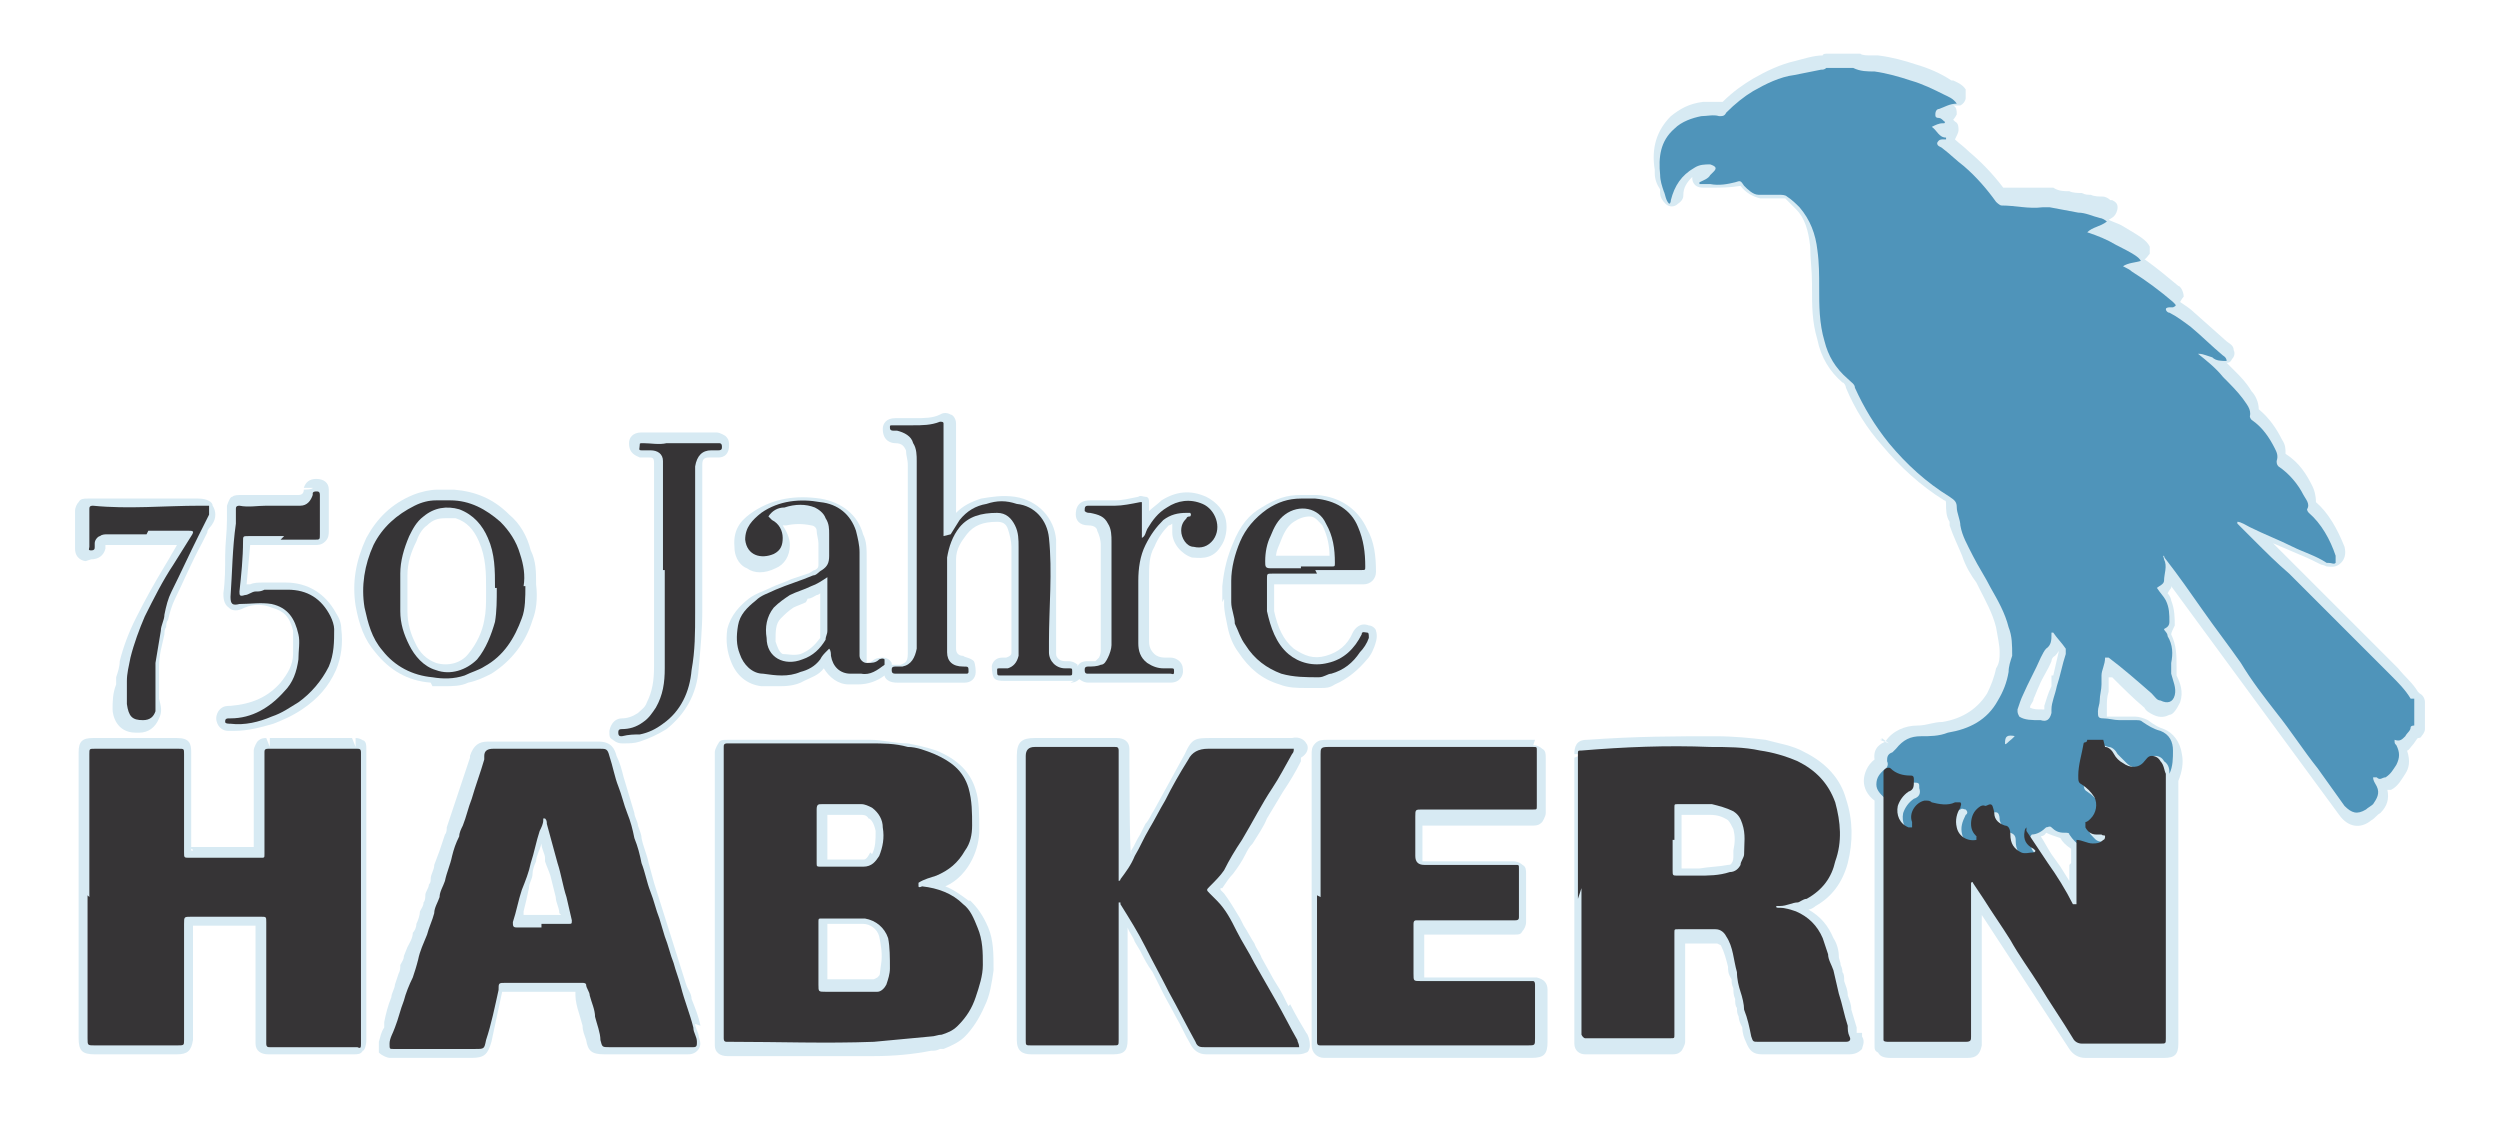
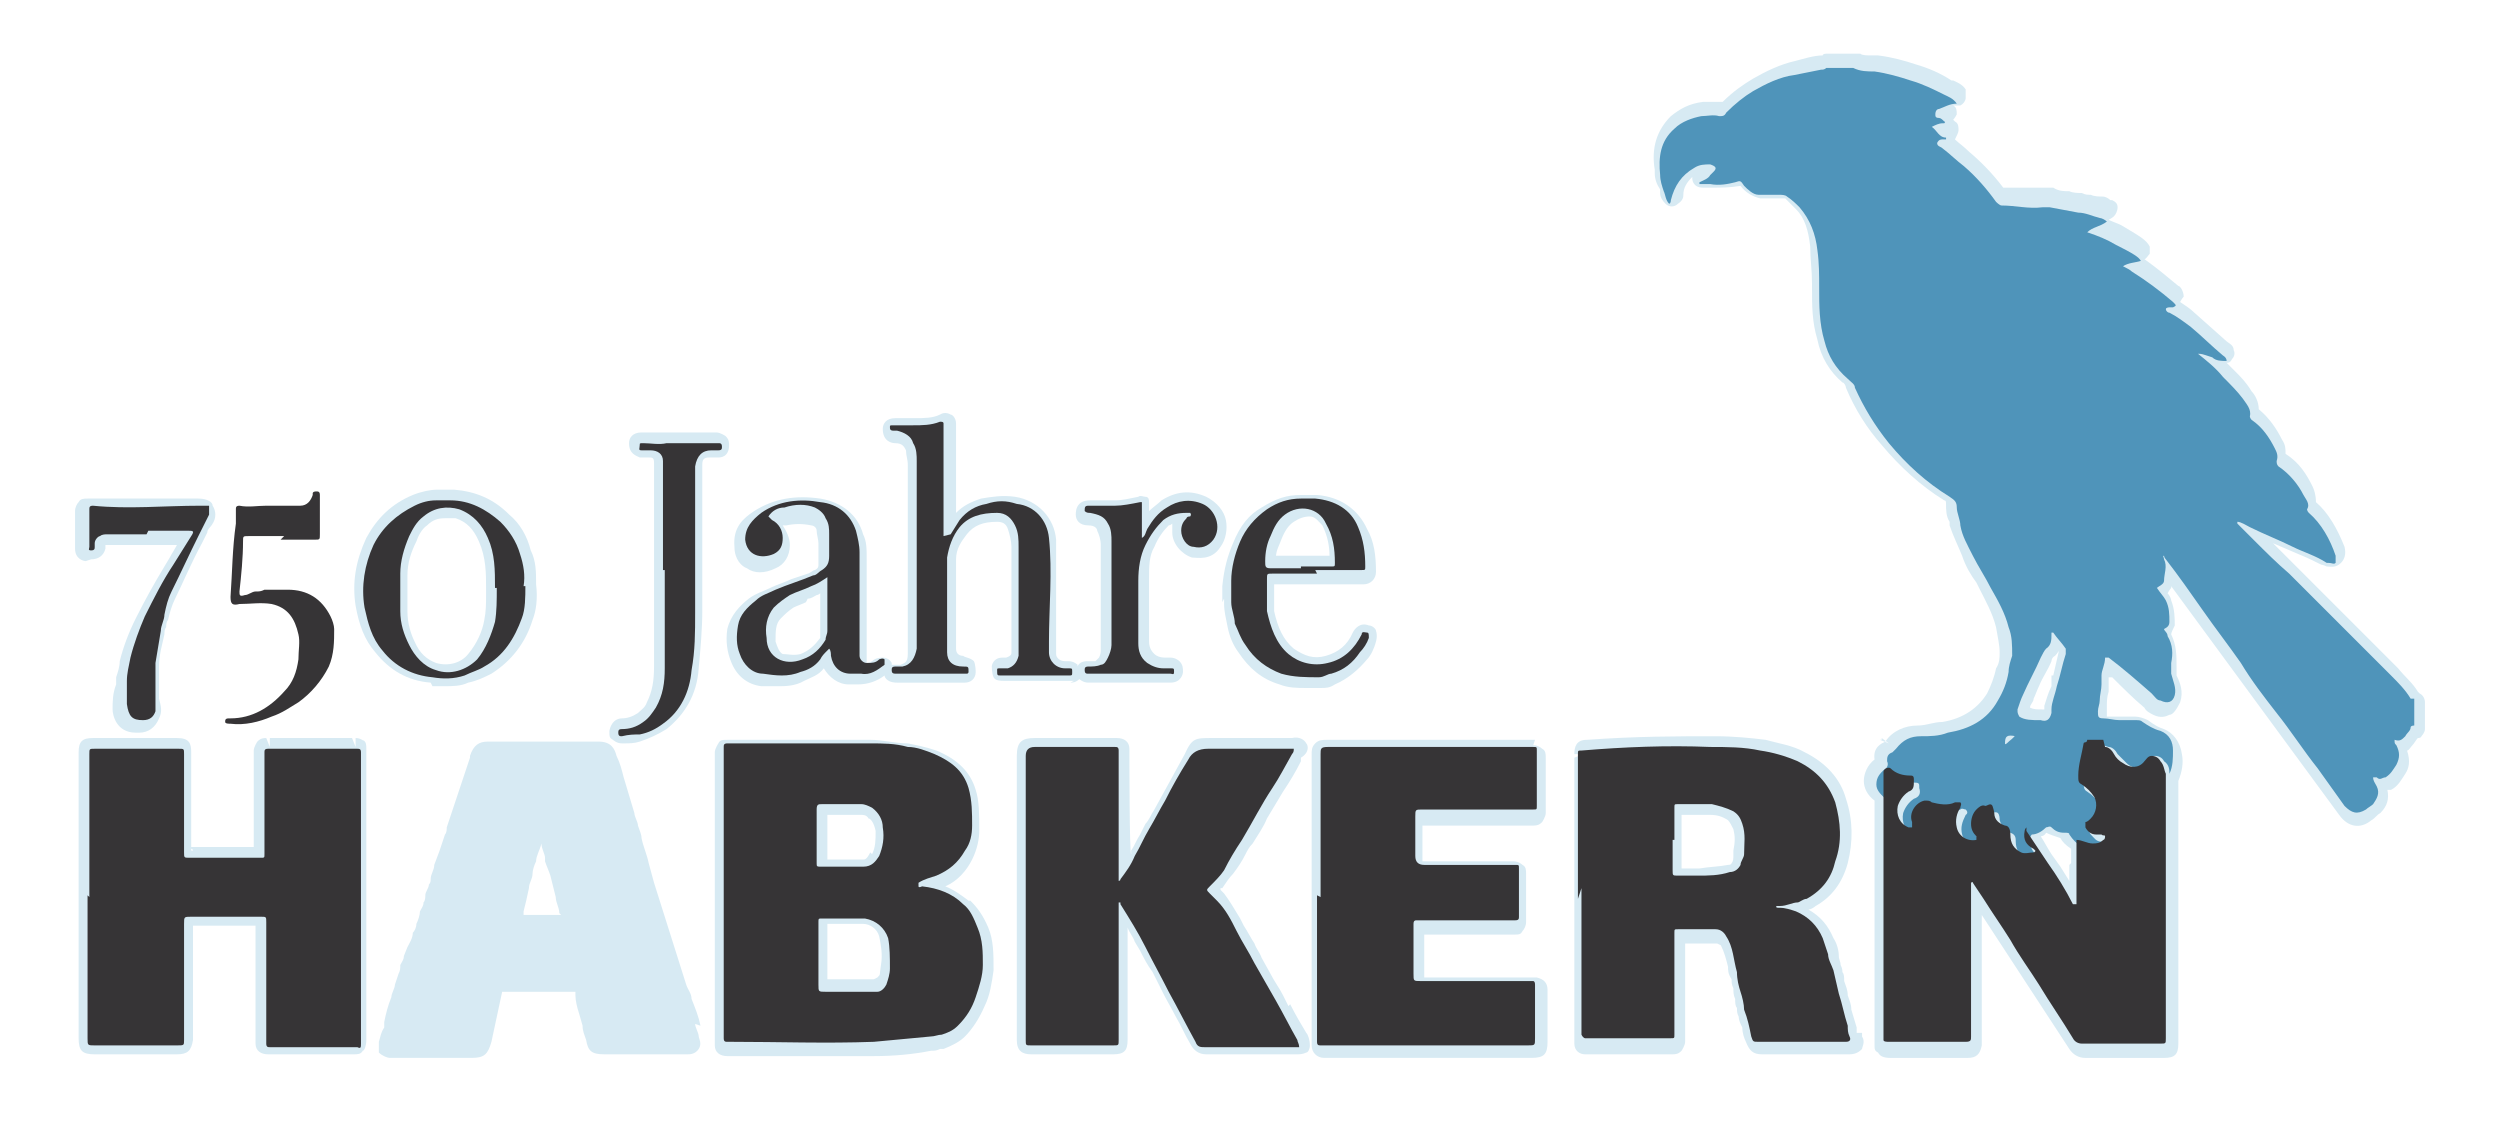
<svg xmlns="http://www.w3.org/2000/svg" id="Ebene_1" version="1.1" viewBox="0 0 139.9 63">
  <defs>
    <style>
      .st0 {
        fill: #4f94ba;
      }

      .st1 {
        fill: #363436;
      }

      .st2 {
        fill: #d7eaf3;
      }
    </style>
  </defs>
  <g>
    <path class="st2" d="M135.3,38.7c-.3-.5-.7-.8-1.1-1.3-.9-.9-1.7-1.7-2.6-2.6l-4.4-4.4s0,0,0,0l1.4.6c.5.2.9.4,1.3.6,0,0,.1,0,.3.1.2,0,.5.1.8-.2.2-.2.3-.5.2-.9-.4-1-.9-1.9-1.6-2.5,0-.4-.1-.7-.2-.9h0c-.3-.6-.7-1.3-1.5-1.8,0-.3,0-.5-.2-.8-.3-.6-.7-1.2-1.3-1.7,0-.4-.2-.8-.4-1h0c-.3-.5-.6-.8-.9-1.1l-.3-.3c0,0-.1-.1-.2-.2.1,0,.2,0,.3-.2.1-.1.2-.3.1-.5,0-.3-.3-.4-.4-.5l-1.8-1.6c-.2-.2-.5-.4-.8-.6,0,0,.1-.2.2-.3,0-.3-.2-.6-.3-.6-.6-.5-1.2-1-1.9-1.5.1,0,.2-.2.3-.3,0-.1,0-.3,0-.4-.2-.4-.6-.6-1.6-1.2-.2-.1-.5-.2-.7-.3,0,0,.2-.1.3-.2.1-.1.2-.3.2-.5,0-.2-.1-.3-.3-.4h-.1c-.1-.1-.3-.2-.4-.2-.2,0-.5,0-.7-.1-.2,0-.3,0-.5-.1-.2,0-.5,0-.7-.1-.3,0-.6,0-.9-.2-.2,0-.4,0-.6,0-.3,0-.7,0-1,0-.4,0-.8,0-1.2,0-.6-.8-1.3-1.5-1.9-2-.3-.3-.6-.5-.8-.7h0c.1-.2.2-.4.2-.5,0-.2,0-.4-.2-.5,0,0,0,0-.1-.1.1-.1.2-.3.2-.3,0-.2,0-.4-.2-.5,0,0,0,0,.1,0h.3c.2-.1.3-.3.3-.4s0-.3,0-.5c-.2-.3-.5-.4-.7-.5h-.1c-.6-.4-1.3-.7-2-.9-.6-.2-1.3-.4-2.1-.5-.1,0-.3,0-.4,0-.2,0-.5,0-.6-.1,0,0-.2,0-.3,0h-1.5c-.1,0-.3,0-.3.1,0,0,0,0,0,0-.5,0-1.1.2-1.5.3-.9.2-1.7.6-2.4,1-.5.3-1.1.7-1.7,1.3-.4,0-.7,0-1.1,0-.8.1-1.3.4-1.8.8-.8.8-1.1,1.8-.9,3v.2c0,.3.1.6.3.9,0,0,0,.1,0,.2,0,.2.1.4.3.6.2.2.5.2.7,0,.3-.2.3-.4.3-.5,0-.4.2-.7.5-1,0,0,0,0,0,.1,0,0,0,.5.6.5h.2c0,0,.2,0,.3,0,.5,0,1,0,1.6-.1.3.4.7.6,1.1.7.4,0,.9,0,1.4,0,.2.2.4.4.6.6.5.5.7,1.2.8,2.1,0,.7.1,1.3.1,2.1v.2c0,1,0,1.9.3,2.9.2,1,.7,1.8,1.4,2.4.1,0,.2.2.2.3.5,1.2,1.2,2.3,2,3.2,1,1.2,2.2,2.3,3.5,3.1.1,0,.1.1.1.2,0,.3,0,.7.2,1v.2c.2.6.5,1.2.7,1.7h0c.2.6.5,1.1.8,1.5l.2.4c.3.6.7,1.3.9,2.1h0c.1.6.2,1,.2,1.4,0,.3,0,.6-.2.9-.1.5-.3,1-.5,1.4-.5.8-1.3,1.4-2.5,1.6-.5,0-.9.2-1.4.2-.7,0-1.4.3-1.8.9h0c-.2.1-.7.3-.6,1,0,0,0,0,0,0-.4.3-.6.8-.6,1.2,0,.4.2.8.6,1.1,0,0,0,0,0,.2,0,4.4,0,8.8,0,13.1v.4c0,.2,0,.3.2.4.1.2.3.3.7.3h1.4s.6,0,.6,0h.7s1.6,0,1.6,0c.5,0,.7-.2.8-.7,0,0,0-.1,0-.3v-6.2c0-.3,0-.6,0-.8l4.9,7.5c.2.3.5.5.9.5h0c1,0,2.1,0,3.1,0h1.3c.6,0,.8-.2.8-.8v-14.4s0-.3,0-.3c.2-.5.3-1,.2-1.5-.1-.7-.5-1.2-1-1.4-.3-.1-.5-.2-.9-.5-.2-.1-.5-.2-.7-.2h-.1c-.3,0-.5,0-.8,0-.3,0-.5,0-.7,0,0,0,0,0,0-.1,0-.1,0-.3,0-.5,0-.2,0-.5.1-.8,0-.2,0-.4,0-.6,0,0,0-.1,0-.2h.2c.6.6,1.2,1.2,1.8,1.7h0c.1.2.3.3.5.4.4.2.7.1.9,0,.2,0,.4-.3.6-.7.2-.6,0-1.1-.2-1.5,0,0,0-.2,0-.3,0,0,0-.2,0-.2,0-.6,0-1.2-.3-1.8,0-.1.1-.3.2-.5,0-.4,0-.9-.2-1.4,0-.1-.1-.3-.2-.4,0,0,.1-.2.2-.3,0,0,0,0,0-.1l9.4,12.8c.5.7,1.2.8,1.8.3.2-.1.3-.3.5-.4.4-.4.5-.8.4-1.3,0,0,.1,0,.2,0,.4-.2.6-.6.8-.9.2-.3.3-.7.1-1.3.1,0,.2-.2.3-.3.1-.1.2-.3.3-.4,0,0,.2,0,.2-.1,0,0,.2-.2.2-.4v-1.5c0-.2-.1-.4-.3-.5ZM115.8,48.4c0,.3,0,.6,0,.9-.2-.3-.3-.5-.5-.8l-.5-.7c-.2-.3-.4-.7-.6-1,0,0,.2,0,.3-.2.2.1.5.2.8.3.1.2.3.4.6.6,0,.2,0,.3,0,.5v.3ZM114.8,37.8v.6c-.2.4-.3.8-.4,1.1,0,0,0,.1,0,.2,0,0,0,0,0,0,0,0,0,0-.1,0-.3,0-.5,0-.7-.1,0-.2.2-.3.2-.5.1-.2.2-.5.3-.7.2-.5.5-.9.7-1.4,0,0,0-.2.2-.3,0,0,.2-.2.2-.3,0,0,0,0,0,.1-.1.4-.2.9-.3,1.3ZM105.3,41.3l.4.3h0l-.5-.2s0,0,.1,0ZM135.1,41.1h0v-.5h0v.5h0Z" />
    <path class="st2" d="M54.2,50.4c-.4-.3-.8-.6-1.3-.8.7-.3,1.2-.9,1.5-1.5.3-.6.4-1.2.4-1.6,0-.9,0-1.7-.2-2.3-.3-1-1-1.7-2.2-2.2-.6-.2-1.1-.3-1.6-.4-.7,0-1.4-.2-2.1-.2-1.9,0-3.8,0-5.7,0h-2.2s0,.5,0,.5v-.5c-.4,0-.5,0-.6.2,0,0-.2.3-.2.5v16.1c0,.1,0,.2,0,.3,0,.4.3.6.7.6,0,0,0,0,0,0h.2c.8,0,1.5,0,2.3,0,1.9,0,3.8,0,5.7,0,1.1,0,2.2-.1,3.2-.3.2,0,.3,0,.5-.1h.2c.5-.2.9-.4,1.2-.7.4-.4.8-1,1.1-1.7.3-.6.4-1.3.5-2,0-.9,0-1.7-.3-2.4-.3-.7-.6-1.1-1-1.5ZM46.3,54.9v-2.1c0-.4,0-.7,0-1.1h0c.7,0,1.3,0,2,0,.4,0,.8.3.9.7.1.5.2,1,.1,1.6s0,.5-.2.7c0,0,0,0-.2.1h-.1c0,0-.2,0-.3,0-.8,0-1.6,0-2.4,0ZM48.7,47.7c-.2.4-.3.4-.4.4-.3,0-.5,0-.8,0h-.3s0,0-.1,0h-.2c-.2,0-.4,0-.6,0,0-.8,0-1.7,0-2.5h.2c.6,0,1.1,0,1.7,0,.1,0,.3,0,.4.2.1,0,.3.2.4.7,0,.5,0,.9-.2,1.3Z" />
    <path class="st2" d="M103.9,57.8c0-.1,0-.2,0-.3-.1-.3-.2-.7-.3-1,0-.3-.1-.5-.2-.8,0-.3-.1-.5-.2-.8,0-.2,0-.4-.1-.5,0-.1,0-.2-.1-.4,0-.2-.1-.3-.1-.5,0-.3-.1-.7-.3-1-.3-.7-.7-1.2-1.4-1.6.1,0,.3-.1.4-.2.9-.5,1.5-1.3,1.8-2.4.3-1.2.3-2.4-.1-3.6-.3-1.1-1.1-2-2.3-2.6-.7-.4-1.5-.5-2.2-.7-.8-.1-1.8-.2-2.8-.2-2.1,0-4.4,0-7.2.2-.6,0-.7.4-.7.8h.5s0,0,0,0l-.5.2v15.7c0,.1,0,.2,0,.3,0,.4.3.6.6.6h4.9c.3,0,.4-.1.5-.2,0,0,.2-.3.2-.5v-5.5c.3,0,.6,0,.9,0,.3,0,.6,0,.9,0,0,0,0,0,.2.1.2.4.3.8.4,1.2,0,.2,0,.4.2.7,0,.2,0,.3.1.5,0,.2,0,.4.1.6,0,.2,0,.4.1.5,0,.2,0,.3.1.5,0,.2.1.4.2.6,0,.3.1.6.2.8.2.5.4.7.9.7h3.1s1.8,0,1.8,0c.4,0,.6-.2.7-.3,0-.1.2-.4,0-.7,0,0,0-.1,0-.2ZM94.1,48.6v-1.1s0-.9,0-.9c0-.3,0-.7,0-1h.2c.5,0,1,0,1.4,0,.4,0,.7.1,1,.3.1.1.2.3.3.5.1.4.1.7,0,1.2v.3c0,.1,0,.3-.1.4,0,0,0,.1-.2.1-.5.1-1,.1-1.6.2h-.1c-.3,0-.6,0-.8,0h0Z" />
    <path class="st2" d="M20.4,41.5c0,0-.2-.2-.5-.2v.5s-.2-.5-.2-.5h-4.6v.5l-.2-.5c-.3,0-.4.1-.5.2,0,0-.2.3-.2.5v5.4c-.1,0-.2,0-.3,0h-1.2s-2,0-2,0v-5.3c0-.5-.1-.8-.8-.8-1.6,0-3.1,0-4.7,0-.6,0-.8.2-.8.8v16c0,.7.2.9.9.9h4.6c.6,0,.8-.2.9-.8v-6.4h3.5s0,6.3,0,6.3c0,0,0,.2,0,.3,0,.4.3.6.7.6h4.7s.1,0,.1,0c0,0,0,0,0,0,.2,0,.4,0,.5-.2.1,0,.2-.3.2-.6v-16.3c0-.2,0-.4-.2-.5ZM10.7,47.5c0,0,.1,0,.1.1h-.5s0,0,0,0h.4Z" />
    <path class="st2" d="M72.1,56.3l-.3-.6c-.2-.4-.5-.8-.7-1.2l-.5-.9c-.1-.3-.3-.5-.4-.8-.2-.3-.4-.7-.6-1l-.2-.4c-.3-.5-.6-1-.9-1.4l-.2-.2s0,0,0-.1h.1c.2-.3.4-.6.6-.8.3-.4.5-.7.7-1.1.1-.2.2-.4.4-.6.3-.5.6-.9.8-1.4.3-.5.6-1,.9-1.5.4-.6.7-1.1,1-1.7v-.2c.5-.3.4-.7.3-.8-.1-.2-.4-.4-.8-.3h-4.5c-.9,0-1.1,0-1.5.9l-1.7,3.1c-.2.3-.3.6-.5.8-.1.2-.2.4-.3.6-.2.3-.3.6-.5.9v.2c-.1,0-.1-5.6-.1-5.6v-.3c0-.4-.3-.6-.7-.6h-4.6c-.7,0-1,.2-1,1v15.8s0,.1,0,.1c0,.6.3.8.8.8h4.6c.6,0,.8-.2.8-.8v-.2s0-6.1,0-6.1c.1.3.3.5.4.8l.3.5c.2.4.4.8.7,1.2.2.4.4.8.6,1.2.2.4.5.9.7,1.3.3.5.5,1,.8,1.5.2.4.5.6.9.6h0c1.1,0,2.2,0,3.2,0h1.8s0,0,.1,0c.1,0,.3,0,.5-.1.1,0,.2-.2.2-.4,0-.3-.1-.6-.2-.7-.3-.5-.6-1-.9-1.6ZM62.5,58.1h0,0Z" />
    <path class="st2" d="M39.2,57.4c-.1-.5-.3-1-.5-1.5,0-.3-.2-.5-.3-.8l-1.8-5.7c-.1-.4-.2-.7-.3-1.1-.1-.5-.3-.9-.4-1.4,0-.2-.1-.4-.2-.7,0-.2-.2-.5-.2-.7-.1-.3-.2-.7-.3-1l-.3-1c-.1-.4-.2-.8-.4-1.2-.1-.4-.3-.8-1-.8h-3.1s-3.1,0-3.1,0c-.5,0-.8.2-1,.8,0,0,0,.1,0,.1l-1.3,3.9c0,.1,0,.3-.1.4-.1.3-.2.6-.3.9l-.3.8c0,.3-.2.5-.2.8,0,.1,0,.2-.1.3,0,.2-.2.4-.2.6,0,.1,0,.3-.1.4,0,.2-.1.3-.2.5,0,.2-.1.5-.2.7,0,.2-.1.4-.2.5,0,.3-.2.6-.3.8l-.2.5c0,.2-.1.3-.2.5,0,.2,0,.3-.1.5l-.2.6c0,.2-.2.5-.2.7-.2.5-.3.9-.4,1.4v.3c-.2.3-.2.5-.3.8,0,.1,0,.4,0,.6.2.2.5.3.6.3,0,0,.1,0,.2,0h4.4c.7,0,.9-.2,1.1-.9l.6-2.8h4.1s0,0,0,.1c0,0,0,0,0,.1,0,.3.1.7.2,1l.2.7c0,.3.1.5.2.8.1.6.3.8,1,.8h4.3c0,0,.1,0,.2,0s.2,0,.2,0c.1,0,.4,0,.6-.3.2-.3,0-.6,0-.7,0-.2-.2-.5-.2-.7ZM31.4,51.2c-.2,0-.5,0-.7,0h-.4s-.4,0-.4,0h-.6s0-.2,0-.2c.1-.4.2-.8.3-1.3,0-.3.2-.5.2-.8,0-.2.1-.5.2-.7,0-.3.2-.6.3-1,0,.3.2.6.2.8v.2c.1.3.2.5.3.8.1.4.2.8.3,1.2,0,.3.2.6.2.9Z" />
    <path class="st2" d="M85.9,41.4v.5s0,0,0,0v-.5h-11.6c-.3,0-.5,0-.7.2-.2.2-.2.4-.2.6v16s0,.3,0,.3c0,.4.3.7.7.7h4s7.6,0,7.6,0c.7,0,.9-.2.9-.9v-2.8s0-.1,0-.1c0-.4-.2-.6-.6-.7-.1,0-.3,0-.4,0h-5.9s0-2.4,0-2.4h4.8s0,0,.1,0c0,0,0,0,.1,0,.3,0,.4,0,.5-.2.1-.1.2-.3.2-.5,0-.9,0-1.8,0-2.7,0-.2,0-.4-.2-.5,0,0-.2-.2-.5-.2h-.2s-.1,0-.1,0h-4.8v-2h6.2c.3,0,.4-.1.5-.2,0,0,.2-.3.2-.5,0-1,0-2.1,0-3.1,0-.2,0-.4-.2-.5-.1-.1-.3-.2-.5-.2Z" />
    <path class="st2" d="M59.9,38.2s0,0,0,0c.1,0,.3,0,.5-.2,0,0,0,0,0,0,0,0,0,0,0,0,0,0,.2.2.5.2,0,0,0,0,0,0,0,0,.1,0,.2,0,.9,0,1.8,0,2.7,0h1.7s0,0,0,0c.6,0,.7-.5.7-.6,0-.2,0-.4-.2-.6,0,0-.2-.2-.5-.2,0,0-.2,0-.3,0-.3,0-.5-.1-.6-.2-.1-.1-.3-.3-.3-.7v-.7c0-.9,0-1.9,0-2.8,0-.7,0-1.3.3-1.8.2-.5.5-.9.8-1.2,0,0,.1,0,.2-.1,0,.1,0,.3,0,.5,0,.6.5,1.2,1.1,1.4.3,0,1.1.2,1.6-.6.3-.4.4-1,.3-1.5-.1-.5-.5-1-1.1-1.3-.9-.4-1.7-.3-2.5.2-.2.2-.5.4-.7.6,0-.2,0-.4,0-.5,0-.1,0-.3-.2-.3-.1,0-.3-.1-.4,0-.5.1-.9.2-1.3.2-.5,0-.9,0-1.4,0-.1,0-.4,0-.6.2-.2.2-.2.5-.2.6,0,.3.2.6.7.6.4,0,.5.2.5.3.1.2.2.5.2.8,0,1.9,0,3.9,0,5.8,0,.2,0,.3-.1.5,0,0,0,0-.2.2,0,0-.2,0-.5,0,0,0-.4,0-.5.3,0,0,0,0,0-.1,0,0-.2-.2-.5-.2,0,0,0,0-.2,0-.3,0-.5-.2-.5-.4,0-.1,0-.2,0-.4v-.2c0-.7,0-1.4,0-2.1,0-1.2,0-2.5,0-3.7-.1-1.2-1-2.2-2.3-2.4-.7-.1-1.3,0-1.9.1-.6.2-1,.4-1.4.8v-5c0-.3-.2-.5-.3-.5,0,0-.3-.2-.6,0-.4.2-.9.2-1.4.2-.3,0-.5,0-.8,0h-.3c-.5,0-.7.3-.7.6,0,.7.5.8.7.8.4,0,.5.2.6.4,0,.3.1.5.1.8,0,2.6,0,5.1,0,7.7v2.6s0,.1,0,.1c0,0,0,.1,0,.2,0,.5-.2.5-.4.6,0,0-.2,0-.3,0,0,0-.1,0-.2,0,0,0,0-.1,0-.1-.1-.2-.3-.3-.5-.3-.1,0-.4,0-.6.2,0,0-.2.1-.3.1,0-.2,0-.3,0-.5v-1.5c0-1.3,0-2.5,0-3.8,0-.6,0-1-.2-1.4-.3-1.1-1.2-1.8-2.4-2-1.4-.2-2.6,0-3.7.7-.6.4-1.2.9-1.1,2,0,.7.4,1.1.7,1.2.4.3,1,.3,1.6,0,.5-.2.8-.7.8-1.3,0-.4-.2-.8-.4-1.1,0,0,.1,0,.2,0,.5-.1.9-.1,1.4,0,.1,0,.3.1.3.3,0,.2.1.5.1.7h0c0,.5,0,.9,0,1.2,0,.1,0,.2-.2.3-.1,0-.3.2-.4.2-.3.1-.6.2-.9.3-.4.2-.8.3-1.2.5-.4.2-.8.3-1.2.6-.5.4-1,.9-1.2,1.7-.1.7,0,1.3.2,1.8.3.8.9,1.3,1.7,1.4.3,0,.7,0,1,0s.9,0,1.4-.3c.4-.2.8-.3,1.1-.7.3.5.8.9,1.4.9,0,0,.2,0,.2,0,0,0,.2,0,.3,0,.6,0,1.1-.2,1.5-.5,0,0,0,.1.1.2.2.2.5.2.6.2,1.4,0,2.6,0,3.6,0,0,0,.1,0,.2,0,.3,0,.6-.2.6-.6,0,0,0-.4-.1-.6-.2-.2-.5-.2-.6-.3-.2,0-.4-.1-.4-.4,0,0,0-.2,0-.2v-3.5c0-.5,0-.9,0-1.3,0-.6.3-1,.6-1.4.4-.5.9-.7,1.7-.7.3,0,.5.1.6.4.1.3.2.7.2,1v5.5c0,.2,0,.3,0,.4,0,.1,0,.2-.3.3,0,0,0,0-.1,0h-.1c-.5,0-.6.4-.6.5,0,0,0,.4.1.6.1.2.4.2.6.2.2,0,.4,0,.7,0h.5c.8,0,1.7,0,2.7,0ZM45.2,33.5c.2,0,.3-.1.5-.2,0,0,.1,0,.2-.1v2.3c0,0,0,.1,0,.2-.3.4-.6.7-1.1.9-.4.1-.7,0-1,0-.2-.1-.3-.4-.4-.7,0-.6,0-1,.3-1.3.2-.2.4-.4.7-.6.2-.1.5-.2.7-.3Z" />
    <path class="st2" d="M24.2,38.4c.2,0,.5,0,.7,0,.4,0,.9,0,1.3-.2.5-.1.9-.3,1.3-.5,1.1-.7,1.9-1.7,2.3-3,.2-.5.3-1.2.2-2,0-.7,0-1.3-.3-1.9-.2-.8-.6-1.5-1.2-2-.9-.9-1.9-1.3-3.1-1.4-.3,0-.6,0-.9,0-.4,0-.9.1-1.4.3-1.2.5-2,1.3-2.6,2.4-.6,1.3-.8,2.5-.6,3.8.2,1.1.5,1.9,1.1,2.6.8,1,1.8,1.6,3.1,1.7ZM26.8,30.3c.4.9.4,1.8.4,2.6v.4c0,.5,0,.9-.1,1.4-.1.6-.4,1.3-.9,1.9-.4.5-1.1.7-1.8.5-.5-.2-.9-.5-1.2-1.2-.2-.4-.4-1-.4-1.7,0-.7,0-1.4,0-2,0-.7.2-1.3.5-1.9.1-.3.3-.7.6-.9.3-.3.6-.4,1-.4s.4,0,.6,0c.6.2,1,.6,1.3,1.3Z" />
    <path class="st2" d="M40.2,25.6c.1,0,.6,0,.6-.7,0-.3-.1-.4-.2-.5,0,0-.3-.2-.5-.2-.1,0-.2,0-.4,0-.6,0-1.3,0-1.9,0h-.6c-.3,0-.5,0-.7,0-.2,0-.4,0-.6,0-.5,0-.7.3-.7.6,0,.6.4.7.6.8h.2c.1,0,.2,0,.3,0,.2,0,.3,0,.3.3,0,.2,0,.4,0,.6v7.6c0,1.1,0,2.1,0,3.2,0,.8-.1,1.4-.4,2-.1.3-.3.4-.5.6-.3.2-.6.3-.9.3-.3,0-.6.2-.7.7,0,.3,0,.4.2.5,0,0,.2.2.5.2s0,0,0,0h.1c.3,0,.6,0,.9-.1.6-.2,1-.4,1.5-.7,1-.8,1.7-1.9,1.8-3.4.1-1.1.2-2.2.2-3.2,0-1.8,0-3.7,0-5.5v-2.2c0-.2,0-.3,0-.5,0-.3.1-.4.4-.4,0,0,.2,0,.3,0,0,0,.1,0,.2,0Z" />
    <path class="st2" d="M68.5,33.5v.3c0,.4.1.8.2,1.3.1.5.3,1,.6,1.4.6.9,1.3,1.5,2.3,1.8.5.2,1,.2,1.5.2s.6,0,.8,0c.3,0,.5,0,.8-.2.7-.3,1.3-.8,1.8-1.4.2-.2.4-.6.5-1,0,0,.1-.3,0-.6,0-.1-.2-.3-.4-.3-.5-.2-.8.2-.9.4-.3.7-.8,1.1-1.5,1.3-.7.2-1.2,0-1.8-.4-.6-.5-.9-1.2-1.1-2.1,0-.5,0-1,0-1.5h3.7c.4,0,.9,0,1.3,0h0c.4,0,.7-.3.7-.7,0-.9-.1-1.7-.5-2.4-.5-1.1-1.5-1.8-2.8-1.9-.2,0-.4,0-.6,0h-.3c-.8,0-1.4.2-2.2.7-.7.4-1.2,1-1.6,2-.3.7-.5,1.4-.6,2.4,0,.3,0,.6,0,.9ZM71.4,31.2c0-.4.2-.7.3-1,.2-.5.4-.8.7-1,.3-.2.6-.3.9-.3.3,0,.5.3.7.5.3.6.4,1.2.4,1.7-.3,0-.7,0-1,0h-.5s-.3,0-.3,0h-1.2Z" />
-     <path class="st2" d="M15.7,38.2c-.7.8-1.6,1.2-2.8,1.3-.2,0-.4,0-.6.2-.1.1-.2.3-.2.5,0,.2.1.4.2.5.2.2.4.2.5.2,0,0,.2,0,.3,0,.8,0,1.5-.2,2.2-.4.5-.2,1-.4,1.6-.8.9-.6,1.5-1.3,1.9-2.2.3-.7.4-1.5.3-2.3,0-.3-.1-.6-.3-.9-.6-1.1-1.6-1.7-2.8-1.7-.4,0-.9,0-1.3,0-.2,0-.5,0-.7.1,0,0-.1,0-.2,0l.2-2.2h1.2s.6,0,.6,0c0,0,0,0,0,0,.3,0,.7,0,1,0,.3,0,.5,0,.8,0,.2,0,.4,0,.6-.2.2-.2.2-.4.2-.6v-2.1c0,0,0-.1,0-.2,0-.4-.3-.6-.7-.6-.4,0-.6.2-.7.5h.5c0,.1-.5.1-.5.1,0,.2-.1.3-.3.3h-.2c0,0-.2,0-.2,0-.5,0-1,0-1.4,0-.1,0-.3,0-.4,0-.3,0-.6,0-.9,0-.3,0-.5,0-.6.1-.1,0-.2.2-.3.5v.2c0,.2,0,.4,0,.6,0,.7-.1,1.3-.1,2,0,.7,0,1.4-.1,2.1,0,.2,0,.6.3.8.3.3.7.1.9,0,0,0,0,0,0,0,.5-.2,1-.2,1.5,0,.7.2,1,.5,1.2,1.3,0,.4,0,.8,0,1.3,0,.6-.3,1.1-.7,1.6Z" />
    <path class="st2" d="M5.1,31.3c.4,0,.7-.2.8-.6,0,0,0-.2,0-.2,0,0,0,0,0,0,0,0,.1,0,.2,0,.5,0,.9,0,1.3,0,.3,0,.5,0,.8,0h.7s1,0,1,0c-.1.2-.3.5-.4.7l-.3.5c-.6,1-1.1,1.9-1.6,2.9-.4.8-.7,1.6-.9,2.4,0,.3-.1.6-.2.9v.4c-.2.5-.2,1-.2,1.4,0,.3.2,1.3,1.3,1.3s.1,0,.2,0c.5,0,.9-.3,1.1-.8.2-.4.1-.7,0-1.1,0-.7,0-1.3,0-1.8,0-.7.2-1.3.3-1.8,0-.1,0-.3.1-.4,0-.1,0-.3.1-.4.1-.4.2-.8.4-1.2.4-.8.9-2,1.5-3.1.1-.2.2-.4.3-.6,0-.2.2-.3.3-.5.2-.3.2-.7,0-1,0-.2-.3-.4-.8-.4,0,0-.1,0-.2,0-.7,0-1.4,0-2.1,0-1.3,0-2.6,0-3.9,0-.2,0-.4,0-.5.2-.1.1-.2.3-.2.5,0,.3,0,.7,0,1v1.1c0,.6.5.7.6.7Z" />
  </g>
  <path class="st0" d="M135.1,40.6c0,0-.2,0-.2.1,0,.2-.2.3-.3.5-.2.2-.3.3-.6.2,0,.2,0,.2.1.3.2.4.2.7,0,1.1-.2.3-.3.5-.6.7-.2,0-.3.2-.5,0,0,0-.1,0-.2,0,0,0,0,0,0,0,0,0,0,0,0,0,0,.2.1.3.2.5.2.4,0,.7-.2,1-.1.1-.3.2-.4.3-.5.3-.8.2-1.2-.2-.5-.7-1-1.4-1.5-2.1-.8-1-1.5-2.1-2.3-3.1-.7-.9-1.4-1.8-2-2.8-.7-1-1.4-1.9-2.1-2.9-.7-1-1.4-2-2.1-2.9,0,0-.1-.1-.1-.2-.1,0,0,.1,0,.2.2.4,0,.8,0,1.2,0,.2-.3.3-.4.4.2.3.4.5.5.7.2.4.2.8.2,1.2,0,.2-.1.3-.3.4,0,.1.2.2.2.4.3.5.3,1,.2,1.5,0,0,0,0,0,0,0,.2,0,.4,0,.6.1.4.3.8.2,1.2-.1.4-.4.5-.8.3-.2,0-.3-.2-.5-.4-.8-.7-1.6-1.4-2.4-2,0,0,0,0-.1,0,0,0-.2,0-.1,0,0,.4-.2.7-.2,1,0,.2,0,.3,0,.5,0,.3-.1.6-.1.9,0,.2-.1.4-.1.6,0,.3,0,.4.3.4.3,0,.6.1.9.1.3,0,.6,0,.9,0,.2,0,.3,0,.4.1.3.2.6.4,1,.5.5.2.7.6.7,1.1,0,.4,0,.9-.2,1.3,0-.2,0-.5-.3-.7-.1-.2-.3-.3-.5-.3-.2,0-.3.1-.4.3-.3.4-.8.5-1.2.1-.2-.2-.3-.3-.5-.5-.1-.2-.3-.4-.5-.4-.3-.1-.6-.2-.9,0,0,0-.2,0-.2.2,0,.6-.2,1.2-.3,1.8,0,.2,0,.4.2.5.3.2.5.4.7.7.2.4.2.9-.2,1.2-.1,0-.2.1-.3.2-.1,0-.1.2,0,.3.2.2.3.4.6.4.1,0,.2,0,.3,0,0,0,.2,0,.2.1,0,0,0,.2-.1.2-.2,0-.4.2-.6.2-.3,0-.6,0-.9-.2-.3-.2-.5-.4-.7-.7,0-.1-.1-.1-.3-.1-.3,0-.5-.1-.7-.3-.1-.1-.2,0-.3,0-.2.2-.5.4-.8.4,0,0-.1.1-.1.2,0,.5.1.8.5,1,0,0,.1,0,.1.1,0,0,0,.1-.1.1-.3,0-.5,0-.7,0-.4-.2-.6-.6-.6-1,0-.2,0-.4-.3-.5-.3-.1-.5-.4-.6-.7,0-.1,0-.3-.1-.4-.1-.1-.3,0-.4,0,0,0,0,0,0,0-.2,0-.4.1-.5.2-.2.2-.3.5-.3.8,0,.3,0,.5.3.7,0,0,0,0,0,.2-.5,0-1-.3-1.1-.7-.1-.4,0-.7.2-1.1,0,0,.2-.1,0-.3-.1,0-.2-.1-.3,0-.4.2-.9.1-1.3,0-.1,0-.3-.1-.4-.1-.5,0-.9.7-.7,1.2,0,0,.2.1,0,.3,0,0-.1,0-.2,0-.5-.2-.7-.7-.6-1.2.1-.3.3-.6.6-.8.3-.1.4-.3.3-.6,0,0,0,0,0-.1,0-.1,0-.2-.2-.2-.4,0-.8-.2-1.1-.4-.2-.1-.4,0-.4.2,0,0,0,.2,0,.2,0,.4,0,.9,0,1.3,0,4.3,0,8.7,0,13,0,.2,0,.3,0,.5,0,0,0,0,0,0,0-.1,0-.2,0-.3,0-4.4,0-8.8,0-13.1,0-.2,0-.4-.3-.6-.2-.2-.4-.4-.4-.7,0-.4.2-.6.4-.8.2-.1.3-.3.2-.5,0-.2,0-.4.3-.5,0,0,.1-.1.2-.2.4-.5.8-.7,1.4-.7.5,0,1,0,1.5-.2,1.2-.2,2.2-.7,2.8-1.8.3-.5.5-1,.6-1.6,0-.3.1-.6.2-.9,0-.6,0-1.1-.2-1.6-.2-.8-.6-1.5-1-2.2-.3-.6-.7-1.2-1-1.8-.3-.6-.6-1.1-.7-1.7,0-.3-.2-.7-.2-1,0-.3-.1-.4-.4-.6-1.3-.8-2.4-1.8-3.4-3-.8-1-1.4-2-1.9-3.1,0-.2-.2-.3-.4-.5-.7-.6-1.1-1.3-1.3-2.1-.3-1-.3-2-.3-3,0-.7,0-1.4-.1-2.1-.1-.9-.4-1.7-1-2.4-.2-.2-.4-.4-.7-.6-.1-.1-.3-.1-.5-.1-.4,0-.7,0-1.1,0-.3,0-.6-.3-.8-.5-.2-.3-.2-.3-.5-.2-.4.1-.9.2-1.4.1-.2,0-.3,0-.5,0,0,0-.1,0-.1,0,0,0,0-.1,0-.1.2-.1.5-.2.6-.4,0,0,.1-.1.2-.2.2-.2.1-.3-.2-.4-.3,0-.6,0-.9.2-.7.4-1.1,1-1.3,1.8,0,0,0,.2-.1.2-.2-.2-.2-.5-.3-.7-.1-.3-.2-.6-.2-.9-.1-1,0-1.9.8-2.6.4-.4,1-.6,1.5-.7.3,0,.7-.1,1,0,.2,0,.3,0,.4-.2.5-.5,1-.9,1.5-1.2.7-.4,1.5-.8,2.3-.9.5-.1,1-.2,1.5-.3.1,0,.2,0,.3-.1h1.5c.4.2.8.2,1.2.2.7.1,1.4.3,2,.5.7.2,1.3.5,1.9.8.2.1.5.2.7.5-.4,0-.7.2-1,.3-.1,0-.2.1-.2.3,0,.1,0,.2.2.2.1,0,.2.1.3.2,0,0,.1,0,0,.1,0,0,0,0-.1,0-.2,0-.4.1-.6.2.3.2.4.6.8.6,0,0,0,0,0,.1,0,0,0,0-.1,0-.2,0-.3,0-.4.2,0,.2.2.2.3.3.4.3.8.7,1.2,1,.7.6,1.3,1.3,1.8,2,0,0,.2.2.3.2.8,0,1.5.2,2.3.1.2,0,.3,0,.4,0,.5.1,1.1.2,1.6.3.4,0,.8.2,1.2.3.1,0,.3.1.4.2-.4.3-.8.3-1.1.6.6.2,1.1.4,1.6.7,1,.5,1.3.7,1.4.9-.3.1-.7.1-1,.3.2.1.4.2.5.3.8.5,1.6,1.1,2.3,1.7.2.2.2.2,0,.3,0,0-.1,0-.2,0,0,0-.2,0-.2.1,0,.1.1.2.2.2.4.2.8.5,1.2.8.6.5,1.2,1.1,1.8,1.6,0,0,.2.1.2.3-.3,0-.6,0-.8-.2-.6-.2-.6-.2-.8-.2,0,0,0,0,0,0,.5.4,1,.8,1.4,1.3.4.4.8.8,1.1,1.2.2.3.5.6.4,1,0,0,0,.1.1.2.6.4,1,1,1.3,1.6.1.2.2.4.1.7,0,.1,0,.2.1.3.6.4,1.1,1,1.4,1.6.1.2.4.5.2.8,0,0,0,.1.1.2.7.6,1.2,1.5,1.5,2.4,0,.1,0,.3,0,.4-.1.1-.2,0-.4,0,0,0,0,0-.1,0-.6-.4-1.3-.6-1.9-.9-.8-.4-1.6-.7-2.4-1.1-.2-.1-.5-.3-.7-.3,0,0,0,0,0,.1.3.3.6.6.9.9.7.7,1.3,1.3,2,1.9.4.4.8.8,1.2,1.2.6.6,1.3,1.3,1.9,1.9.9.9,1.7,1.7,2.6,2.6.4.4.8.8,1.1,1.3,0,0,.1,0,.2,0v1.5ZM114.2,40.3c.3.1.5,0,.6-.4,0,0,0-.1,0-.2,0-.4.2-.8.3-1.3.2-.6.3-1.2.5-1.8,0-.1,0-.2,0-.3-.2-.3-.5-.6-.7-.9,0,0,0,0-.1,0,0,0,0,0,0,.1,0,.3,0,.6-.3.8-.1.1-.2.3-.3.5-.3.7-.7,1.4-1,2.1-.1.2-.2.5-.3.8,0,.2,0,.2.1.4.3.2.7.2,1.2.2ZM112.8,41.2c-.5-.1-.6,0-.6.4,0,0,0,0,0,0,0,0,0,.1.1,0,.2-.2.4-.3.5-.5Z" />
  <path class="st1" d="M51.4,49.6c0,.1.2,0,.2,0,.9.1,1.7.4,2.3,1,.4.3.6.8.8,1.3.3.7.3,1.4.3,2.1,0,.6-.2,1.2-.4,1.8-.2.6-.5,1.1-1,1.6-.3.3-.6.4-.9.5-.2,0-.4.1-.6.1-1.1.1-2.1.2-3.2.3-2.7.1-5.3,0-8,0,0,0-.1,0-.2,0-.1,0-.2,0-.2-.2,0,0,0-.2,0-.3,0-5.3,0-10.5,0-15.8,0,0,0-.2,0-.2,0-.1,0-.2.2-.2,0,0,0,0,.1,0,2.6,0,5.3,0,7.9,0,.7,0,1.4,0,2.1.2.5,0,1,.2,1.5.4.9.4,1.6.9,1.9,1.9.2.7.2,1.4.2,2.1,0,.5-.1,1-.4,1.4-.4.7-.9,1.1-1.6,1.4-.3.1-.7.2-1,.4ZM45.8,53.3c0,.6,0,1.2,0,1.8,0,.4,0,.4.4.4.8,0,1.7,0,2.5,0,.1,0,.3,0,.4,0,.2,0,.4-.2.5-.4.1-.3.2-.6.2-.9,0-.6,0-1.2-.1-1.7-.2-.6-.7-1-1.3-1.1-.8,0-1.6,0-2.4,0-.2,0-.2,0-.2.2,0,.6,0,1.2,0,1.8ZM47.2,48.5h0c.4,0,.8,0,1.1,0,.5,0,.7-.3.9-.6.2-.5.3-1,.2-1.6,0-.4-.2-.8-.6-1.1-.2-.1-.4-.2-.6-.2-.7,0-1.4,0-2.2,0-.2,0-.3,0-.3.3,0,1,0,2,0,3,0,.2,0,.2.3.2.4,0,.8,0,1.1,0Z" />
  <path class="st1" d="M88.3,50.3c0-2.6,0-5.3,0-7.9,0,0,0-.1,0-.2,0-.2,0-.2.2-.2,2.4-.2,4.8-.3,7.2-.2.9,0,1.9,0,2.8.2.7.1,1.4.3,2.1.6,1,.5,1.7,1.2,2.1,2.3.3,1.1.4,2.2,0,3.3-.2.9-.7,1.6-1.6,2.1-.2,0-.4.2-.5.2-.3,0-.6.2-1,.2,0,0-.2,0-.2,0,0,.1,0,.1.2.1.3,0,.6.1.9.2.7.3,1.2.8,1.5,1.5.1.3.2.6.3.9,0,.3.2.6.3.9.1.4.2.9.3,1.3.2.6.3,1.2.5,1.8,0,.2,0,.4.1.6.1.2,0,.3-.2.3-.8,0-1.7,0-2.5,0-.8,0-1.6,0-2.4,0-.3,0-.3,0-.4-.3-.1-.5-.2-1-.4-1.5,0-.3-.1-.7-.2-1-.1-.3-.2-.7-.2-1.1-.2-.7-.2-1.4-.6-2-.1-.2-.3-.4-.6-.4-.7,0-1.4,0-2.1,0-.2,0-.2,0-.2.2,0,0,0,.1,0,.2,0,1.8,0,3.6,0,5.3,0,0,0,.1,0,.2,0,.2,0,.2-.2.2,0,0-.1,0-.2,0-1.5,0-3,0-4.4,0,0,0-.2,0-.2,0,0,0-.1,0-.2-.2,0,0,0-.2,0-.3,0-2.6,0-5.2,0-7.9ZM93.6,47c0,.6,0,1.1,0,1.7,0,.3,0,.3.3.3.4,0,.7,0,1.1,0,.6,0,1.2,0,1.8-.2.3,0,.5-.2.6-.4,0-.2.2-.4.2-.6,0-.6.1-1.1-.1-1.7-.1-.3-.2-.5-.5-.7-.4-.2-.8-.3-1.2-.4-.6,0-1.3,0-1.9,0-.2,0-.2,0-.2.2,0,.6,0,1.2,0,1.8Z" />
  <path class="st1" d="M5,50.2c0-2.6,0-5.3,0-7.9,0,0,0,0,0-.1,0-.3,0-.3.3-.3,1.6,0,3.1,0,4.7,0,.3,0,.3,0,.3.3,0,1.8,0,3.5,0,5.3,0,0,0,.1,0,.2,0,.3,0,.3.3.3,1,0,2.1,0,3.1,0,.3,0,.6,0,.9,0,.2,0,.2,0,.2-.2,0,0,0-.2,0-.3,0-1.7,0-3.5,0-5.2,0,0,0-.1,0-.2,0-.1,0-.2.2-.2,0,0,.1,0,.2,0,1.5,0,3.1,0,4.6,0,0,0,.1,0,.2,0,.1,0,.2,0,.2.2,0,0,0,.2,0,.2,0,5.3,0,10.6,0,15.9,0,0,0,.1,0,.2,0,.2,0,.3-.2.2,0,0-.1,0-.2,0-1.5,0-3,0-4.5,0,0,0-.2,0-.2,0-.1,0-.2,0-.2-.2,0,0,0-.2,0-.3,0-2.1,0-4.2,0-6.3,0,0,0-.1,0-.2,0-.3,0-.3-.3-.3-1.3,0-2.6,0-3.9,0-.4,0-.4,0-.4.4,0,2.1,0,4.2,0,6.3,0,0,0,.1,0,.2,0,.3,0,.3-.4.3-1.5,0-3,0-4.6,0-.4,0-.4,0-.4-.4,0-2.7,0-5.3,0-8Z" />
  <path class="st1" d="M62.5,49.3c.1,0,.2,0,.2-.1.3-.4.6-.8.8-1.3.3-.5.5-1,.8-1.5.3-.5.6-1.1.9-1.6.4-.8.8-1.5,1.3-2.3q.3-.6,1.1-.6c1.5,0,3,0,4.5,0,.1,0,.3,0,.3,0,0,.1,0,.2-.1.3-.4.7-.7,1.3-1.1,1.9-.6.9-1.1,1.9-1.7,2.9-.4.6-.7,1.1-1,1.7-.2.3-.5.6-.8.9-.2.2-.2.2,0,.4.1.1.3.3.4.4.5.5.8,1.1,1.1,1.7.3.6.7,1.2,1,1.8.4.7.8,1.4,1.2,2.1.4.7.8,1.5,1.2,2.2,0,.1.1.2.1.4,0,0-.2,0-.3,0-1.7,0-3.4,0-5,0-.2,0-.4,0-.5-.3-.5-.9-1-1.9-1.5-2.8-.4-.8-.9-1.7-1.3-2.5-.4-.8-.9-1.6-1.4-2.4,0,0,0-.1,0-.1,0,0,0,0-.1,0,0,0,0,0,0,0,0,.1,0,.3,0,.4,0,2.4,0,4.8,0,7.2,0,0,0,0,0,.1,0,.3,0,.3-.3.3-1.5,0-3.1,0-4.6,0-.3,0-.3,0-.3-.3,0,0,0-.1,0-.2,0-5.2,0-10.5,0-15.7q0-.5.5-.5c1.4,0,2.9,0,4.3,0,0,0,.2,0,.2,0,.1,0,.2,0,.2.2,0,0,0,.2,0,.2,0,2.2,0,4.4,0,6.6,0,.1,0,.3,0,.5Z" />
  <path class="st1" d="M117.8,41.8c.2,0,.4.2.5.4.1.2.3.4.5.5.4.3.9.3,1.2-.1.1-.1.2-.3.4-.3.2,0,.4.1.5.3.2.2.2.5.3.7,0,.1,0,.3,0,.4,0,4.7,0,9.5,0,14.2,0,0,0,.1,0,.2,0,.3,0,.3-.3.3-1.5,0-2.9,0-4.4,0-.2,0-.4-.1-.5-.3-.6-1-1.3-2-1.9-3-.5-.8-1.1-1.6-1.6-2.5-.5-.8-1-1.5-1.5-2.3-.2-.3-.4-.6-.6-.9,0,0,0-.1-.1,0,0,0,0,0,0,.1,0,.7,0,1.4,0,2.1,0,2.1,0,4.1,0,6.2,0,0,0,.2,0,.2,0,.2,0,.3-.3.3-.8,0-1.5,0-2.3,0-.7,0-1.3,0-2,0-.1,0-.3,0-.3-.1,0-.2,0-.3,0-.5,0-4.3,0-8.7,0-13,0-.4,0-.9,0-1.3,0,0,0-.2,0-.2,0-.2.3-.3.4-.2.3.3.7.4,1.1.4.1,0,.2,0,.2.2,0,0,0,0,0,.1,0,.3,0,.5-.3.6-.3.2-.5.5-.6.8-.1.5.1,1,.6,1.2,0,0,.1,0,.2,0,0-.1,0-.2,0-.3-.2-.5.2-1.1.7-1.2.2,0,.3,0,.4.1.4.1.9.2,1.3,0,.1,0,.2,0,.3,0,.1.1,0,.2,0,.3-.2.3-.3.7-.2,1.1.1.5.6.8,1.1.7,0,0,0-.1,0-.2-.2-.2-.3-.4-.3-.7,0-.3.1-.6.3-.8.1-.1.3-.3.5-.2,0,0,0,0,0,0,.1,0,.3-.2.4,0,0,0,.1.3.1.4,0,.4.3.6.6.7.2,0,.3.2.3.5,0,.5.2.8.6,1,.2.1.5,0,.7,0,0,0,.1,0,.1-.1,0,0,0,0-.1-.1-.4-.2-.6-.5-.5-1,0,0,0-.1.1-.2,0,0,0,.1,0,.2.4.6.8,1.2,1.2,1.8.5.7,1,1.5,1.4,2.3,0,0,0,0,.2,0,0-.9,0-1.7,0-2.6,0-.3,0-.7,0-1,.3,0,.6.2.9.2.2,0,.4,0,.6-.2,0,0,.1,0,.1-.2,0-.1-.1,0-.2-.1-.1,0-.2,0-.3,0-.3,0-.5-.2-.6-.4,0-.1,0-.2,0-.3.1,0,.2-.1.3-.2.3-.3.4-.8.2-1.2-.2-.3-.4-.5-.7-.7-.2-.1-.2-.2-.2-.5,0-.6.2-1.2.3-1.8,0-.1.2,0,.2-.2.3,0,.6,0,.9,0Z" />
-   <path class="st1" d="M30.5,41.9c1,0,2.1,0,3.1,0,.3,0,.4,0,.5.4.2.6.3,1.2.5,1.7.2.5.3,1,.5,1.5.2.5.3.9.4,1.4.2.5.3.9.4,1.4.2.5.3,1.1.5,1.6.2.5.3,1,.5,1.5.1.3.2.7.3,1,.2.5.3,1,.5,1.5.1.4.3.9.4,1.3.2.8.5,1.5.7,2.3,0,.3.2.5.2.8,0,.2,0,.3-.2.3-.2,0-.4,0-.6,0-1.4,0-2.8,0-4.1,0-.4,0-.4,0-.5-.4,0-.4-.2-.9-.3-1.3,0-.4-.2-.8-.3-1.2,0-.2-.2-.4-.2-.6,0,0,0-.1-.2-.1,0,0-.2,0-.2,0-1.4,0-2.8,0-4.1,0-.4,0-.4,0-.4.4-.2.9-.4,1.9-.7,2.8-.1.5-.1.5-.6.5-1.5,0-3,0-4.4,0,0,0-.1,0-.2,0-.2,0-.2,0-.2-.3,0-.3.2-.6.3-.9.2-.5.3-1,.5-1.5.1-.4.3-.9.5-1.3.1-.3.2-.6.3-1,.1-.5.3-.9.5-1.4.1-.4.3-.8.4-1.2,0-.3.2-.6.3-.9,0-.3.2-.6.3-.9.1-.5.3-.9.4-1.4.1-.4.2-.7.4-1.1,0-.2.1-.4.2-.6.2-.5.3-1,.5-1.5.2-.7.5-1.5.7-2.2,0,0,0-.1,0-.2,0-.3.2-.4.5-.4,1,0,2.1,0,3.1,0ZM30.3,51.7c.5,0,1,0,1.5,0,.2,0,.2,0,.2-.2-.1-.4-.2-.9-.3-1.3-.2-.6-.3-1.3-.5-1.9-.2-.7-.4-1.5-.6-2.2,0-.1,0-.2-.1-.3,0,0,0,0-.1,0,0,0,0,0,0,.1,0,.2-.1.4-.2.6-.2.6-.3,1.2-.5,1.8-.1.5-.3,1-.5,1.5-.2.6-.3,1.2-.5,1.8,0,.2,0,.3.2.3.5,0,.9,0,1.4,0Z" />
  <path class="st1" d="M73.9,50.2c0-2.7,0-5.3,0-8,0-.3,0-.4.4-.4,3.8,0,7.6,0,11.4,0,0,0,0,0,.1,0,.2,0,.2,0,.2.2,0,1,0,2.1,0,3.1,0,.2,0,.2-.2.2,0,0-.2,0-.2,0-2,0-4,0-6,0-.4,0-.4,0-.4.4,0,.7,0,1.5,0,2.2q0,.5.5.5c1.6,0,3.2,0,4.8,0,0,0,.2,0,.3,0,.2,0,.2,0,.2.2,0,.9,0,1.8,0,2.7,0,.1,0,.2-.2.2,0,0-.2,0-.3,0-1.6,0-3.2,0-4.9,0,0,0-.2,0-.3,0-.1,0-.2,0-.2.2,0,0,0,.1,0,.2,0,.9,0,1.8,0,2.6,0,.4,0,.4.4.4,0,0,.2,0,.2,0,1.9,0,3.9,0,5.8,0,.1,0,.2,0,.3,0,0,0,.1,0,.1.2,0,0,0,.1,0,.2,0,.9,0,1.9,0,2.8,0,.4,0,.4-.4.4-3.8,0-7.6,0-11.4,0,0,0-.1,0-.2,0-.1,0-.2,0-.2-.2,0,0,0-.2,0-.3,0-2.6,0-5.3,0-7.9Z" />
  <path class="st1" d="M53.2,29.9c.2-.3.3-.5.5-.8.4-.5.9-.8,1.5-.9.6-.2,1.1-.2,1.7,0,1,.1,1.7.9,1.8,1.9.2,1.9,0,3.9,0,5.8,0,.2,0,.4,0,.6,0,.5.4.9.9.9,0,0,.2,0,.2,0,.2,0,.2,0,.2.2,0,.2,0,.2-.2.2-.9,0-1.8,0-2.7,0-.4,0-.8,0-1.1,0-.2,0-.2,0-.2-.3,0-.1,0-.1.2-.1.1,0,.3,0,.4,0,.3-.1.5-.3.6-.7,0-.2,0-.4,0-.6,0-1.8,0-3.6,0-5.5,0-.4,0-.8-.2-1.2-.2-.4-.5-.7-1-.7-.9,0-1.6.2-2.1.8-.4.5-.6,1.1-.7,1.7,0,.6,0,1.1,0,1.7,0,1.1,0,2.2,0,3.3,0,.1,0,.2,0,.3,0,.5.3.8.9.8.3,0,.3,0,.3.3,0,0,0,.1-.1.1,0,0-.1,0-.2,0-1.2,0-2.5,0-3.7,0-.2,0-.3,0-.3-.2,0-.1,0-.2.2-.2.1,0,.3,0,.4,0,.5-.1.7-.5.8-1,0-.1,0-.2,0-.3,0-3.4,0-6.8,0-10.2,0-.3,0-.7-.2-1-.1-.4-.5-.6-.9-.7,0,0-.1,0-.2,0-.2,0-.2-.1-.2-.2,0-.1,0-.1.2-.1.4,0,.7,0,1.1,0,.5,0,1,0,1.5-.2.1,0,.2,0,.2.1,0,0,0,.2,0,.2,0,1.9,0,3.8,0,5.7,0,.1,0,.3,0,.4Z" />
  <path class="st1" d="M46.3,36.4c-.2.2-.3.3-.4.5-.3.4-.7.6-1.1.7-.7.3-1.4.2-2.1.1-.6,0-1.1-.5-1.3-1.1-.2-.5-.2-1-.1-1.6.1-.6.5-1,1-1.4.3-.3.7-.4,1.1-.6.7-.3,1.4-.5,2.1-.8.2,0,.3-.2.5-.3.3-.2.4-.4.4-.8,0-.4,0-.8,0-1.2,0-.3,0-.6-.2-.9-.1-.3-.4-.5-.6-.6-.5-.2-1.1-.2-1.7,0-.4,0-.7.2-.9.5,0,0,.1.1.2.2.4.2.6.6.6,1,0,.4-.1.7-.5.9-.7.3-1.5.1-1.6-.8,0-.7.4-1.1.9-1.5,1-.7,2.2-.8,3.3-.6,1,.1,1.7.7,2,1.6.1.4.2.8.2,1.2,0,1.8,0,3.6,0,5.3,0,.2,0,.3,0,.5,0,.2.2.4.4.4.3,0,.5,0,.7-.2,0,0,.2-.1.3,0,0,.1,0,.2,0,.3-.4.3-.8.6-1.3.5-.2,0-.4,0-.6,0-.6,0-1-.4-1.1-1,0-.1,0-.3-.1-.4ZM46.3,32.3c-.3.2-.6.4-.9.5-.4.2-.8.3-1.2.5-.3.2-.6.4-.9.7-.4.5-.5,1.1-.4,1.7,0,1.1,1,1.6,2,1.2.6-.2,1-.6,1.3-1.1,0-.2.1-.3.1-.5,0-.9,0-1.9,0-2.8,0-.1,0-.2,0-.3Z" />
  <path class="st1" d="M29.4,32.8c0,.6,0,1.3-.2,1.8-.4,1.1-1,2.1-2.1,2.7-.3.2-.7.3-1.1.5-.6.2-1.2.2-1.8.1-1.1-.1-2.1-.6-2.8-1.5-.6-.7-.8-1.5-1-2.4-.2-1.2,0-2.4.5-3.5.5-1,1.3-1.7,2.3-2.2.4-.2.8-.3,1.2-.3.3,0,.6,0,.8,0,1.1,0,2,.5,2.8,1.2.5.5.9,1.1,1.1,1.8.2.6.3,1.2.2,1.8ZM27.7,32.9c0-1,0-1.9-.4-2.8-.3-.7-.8-1.3-1.6-1.6-.7-.2-1.4-.1-2,.4-.4.3-.6.7-.8,1.1-.3.7-.5,1.4-.5,2.1,0,.7,0,1.4,0,2.1,0,.7.2,1.3.5,1.9.3.6.8,1.2,1.5,1.4.8.3,1.7,0,2.3-.6.5-.6.8-1.4,1-2.1.1-.6.1-1.2.1-1.9Z" />
  <path class="st1" d="M37.1,31.9c0-1.8,0-3.5,0-5.3,0-.3,0-.5,0-.8,0-.4-.3-.6-.7-.6-.2,0-.3,0-.5,0-.2,0-.1-.1-.1-.3,0-.1,0-.1.2-.1.4,0,.9.1,1.3,0,.9,0,1.7,0,2.6,0,.1,0,.2,0,.3,0,.1,0,.2,0,.2.2,0,.1,0,.2-.2.2-.1,0-.3,0-.4,0-.5,0-.8.3-.9.9,0,.2,0,.4,0,.6,0,2.5,0,5.1,0,7.6,0,1.1,0,2.1-.2,3.2-.1,1.2-.6,2.3-1.6,3-.4.3-.8.5-1.3.6-.3,0-.6,0-1,.1-.1,0-.2,0-.2-.2,0-.1,0-.2.2-.2.4,0,.8-.1,1.2-.4.3-.2.5-.5.7-.8.4-.7.5-1.4.5-2.2,0-1.5,0-3,0-4.5,0-.3,0-.7,0-1Z" />
  <path class="st1" d="M73.7,32.1c-.8,0-1.7,0-2.5,0-.3,0-.3,0-.3.3,0,.6,0,1.2,0,1.8.2.9.5,1.8,1.2,2.4.6.5,1.4.7,2.2.5.9-.2,1.5-.8,1.9-1.6,0-.2.2-.1.3-.1.1,0,.1.1.1.3-.1.3-.3.6-.5.8-.4.6-.9,1-1.6,1.2-.2,0-.4.2-.7.2-.7,0-1.4,0-2.1-.2-.8-.3-1.5-.8-2-1.6-.3-.4-.4-.8-.6-1.2,0-.4-.2-.8-.2-1.2,0-.4,0-.8,0-1.2,0-.7.2-1.5.5-2.2.3-.7.8-1.3,1.5-1.8.6-.4,1.2-.6,1.9-.6.3,0,.5,0,.8,0,1.1.1,2,.6,2.4,1.6.3.7.4,1.4.4,2.2,0,.2,0,.2-.2.2-.6,0-1.2,0-1.7,0-.3,0-.6,0-.9,0ZM72.8,31.7c.6,0,1.2,0,1.7,0,.2,0,.2,0,.2-.2,0-.8-.1-1.5-.5-2.2-.4-.9-1.5-1.1-2.3-.5-.4.3-.6.7-.8,1.2-.2.4-.3.9-.3,1.4,0,.3,0,.4.3.4.6,0,1.1,0,1.7,0Z" />
  <path class="st1" d="M63.9,28.1c0,.6,0,1.3,0,2,.2-.1.2-.3.3-.5.3-.5.6-.9,1.1-1.2.6-.4,1.3-.5,2-.2.7.3,1.1,1.3.6,2-.3.4-.7.5-1.1.4-.4,0-.7-.5-.7-.9,0-.3.1-.5.3-.7,0,0,0-.1.2-.1,0,0,.1-.1,0-.2,0,0-.1,0-.2,0-.5,0-.9.1-1.3.4-.4.4-.7.8-1,1.4-.3.6-.4,1.3-.4,2,0,1.2,0,2.4,0,3.5,0,.4.1.8.5,1.1.3.2.6.3.9.3.1,0,.3,0,.4,0,.2,0,.2,0,.2.2,0,.2-.1.1-.2.1-.6,0-1.1,0-1.7,0-.9,0-1.8,0-2.7,0,0,0-.2,0-.2,0-.1,0-.2,0-.2-.2,0-.1,0-.2.2-.2.2,0,.5,0,.7-.1.2,0,.3-.2.4-.4.1-.2.2-.5.2-.7,0-1.9,0-3.9,0-5.8,0-.3,0-.7-.2-1-.2-.4-.5-.5-1-.6-.1,0-.2,0-.3-.1,0-.2,0-.3.2-.3.5,0,1,0,1.5,0,.4,0,.9-.1,1.4-.2Z" />
  <path class="st1" d="M15.9,30c-.7,0-1.4,0-2,0-.3,0-.3,0-.3.3,0,.9-.1,1.9-.2,2.8,0,.2,0,.3.3.2.2,0,.4-.2.6-.2.2,0,.3,0,.5-.1.4,0,.9,0,1.3,0,1.1,0,1.9.5,2.4,1.5.1.2.2.5.2.7,0,.7,0,1.4-.3,2.1-.4.8-1,1.5-1.7,2-.5.3-.9.6-1.5.8-.7.3-1.5.5-2.3.4-.1,0-.3,0-.3-.1,0-.1,0-.2.2-.2,0,0,0,0,.1,0,1.2,0,2.2-.6,3-1.5.5-.5.7-1.1.8-1.8,0-.5.1-1,0-1.4-.2-.9-.6-1.5-1.5-1.7-.6-.1-1.2,0-1.8,0,0,0,0,0,0,0-.4.1-.5,0-.5-.4.1-1.4.1-2.7.3-4.1,0-.3,0-.6,0-.8,0-.1,0-.2.2-.2.5.1,1,0,1.5,0,.5,0,1,0,1.5,0,.1,0,.3,0,.4,0,.4,0,.6-.3.7-.6,0,0,0,0,0-.1,0,0,0-.1.2-.1.1,0,.2,0,.2.2,0,0,0,.1,0,.2,0,.7,0,1.4,0,2,0,.3,0,.3-.3.3-.6,0-1.3,0-1.9,0Z" />
-   <path class="st1" d="M8.2,29.9c-.6,0-1.4,0-2.2,0-.1,0-.3,0-.4.1-.1,0-.3.2-.3.4,0,0,0,.2,0,.2,0,.1,0,.2-.2.2-.2,0-.1-.1-.1-.2,0-.4,0-.7,0-1.1,0-.3,0-.7,0-1,0-.1,0-.2.2-.2,2,.2,4,0,6,0,0,0,0,0,.1,0,.1,0,.3,0,.4,0,0,.2,0,.4,0,.5-.2.4-.4.8-.6,1.2-.5,1-1,2.1-1.5,3.1-.2.4-.3.8-.4,1.3,0,.3-.2.6-.2.9-.1.6-.2,1.2-.3,1.8,0,.6,0,1.3,0,1.9,0,.3,0,.5,0,.8-.1.3-.3.5-.7.5-.6,0-.8-.2-.9-.9,0-.4,0-.8,0-1.3,0-.4.1-.8.2-1.3.2-.8.5-1.6.8-2.3.5-1,1-2,1.6-2.9.3-.5.7-1.1,1-1.6.2-.3.1-.3-.2-.3-.7,0-1.4,0-2.2,0Z" />
+   <path class="st1" d="M8.2,29.9c-.6,0-1.4,0-2.2,0-.1,0-.3,0-.4.1-.1,0-.3.2-.3.4,0,0,0,.2,0,.2,0,.1,0,.2-.2.2-.2,0-.1-.1-.1-.2,0-.4,0-.7,0-1.1,0-.3,0-.7,0-1,0-.1,0-.2.2-.2,2,.2,4,0,6,0,0,0,0,0,.1,0,.1,0,.3,0,.4,0,0,.2,0,.4,0,.5-.2.4-.4.8-.6,1.2-.5,1-1,2.1-1.5,3.1-.2.4-.3.8-.4,1.3,0,.3-.2.6-.2.9-.1.6-.2,1.2-.3,1.8,0,.6,0,1.3,0,1.9,0,.3,0,.5,0,.8-.1.3-.3.5-.7.5-.6,0-.8-.2-.9-.9,0-.4,0-.8,0-1.3,0-.4.1-.8.2-1.3.2-.8.5-1.6.8-2.3.5-1,1-2,1.6-2.9.3-.5.7-1.1,1-1.6.2-.3.1-.3-.2-.3-.7,0-1.4,0-2.2,0" />
</svg>